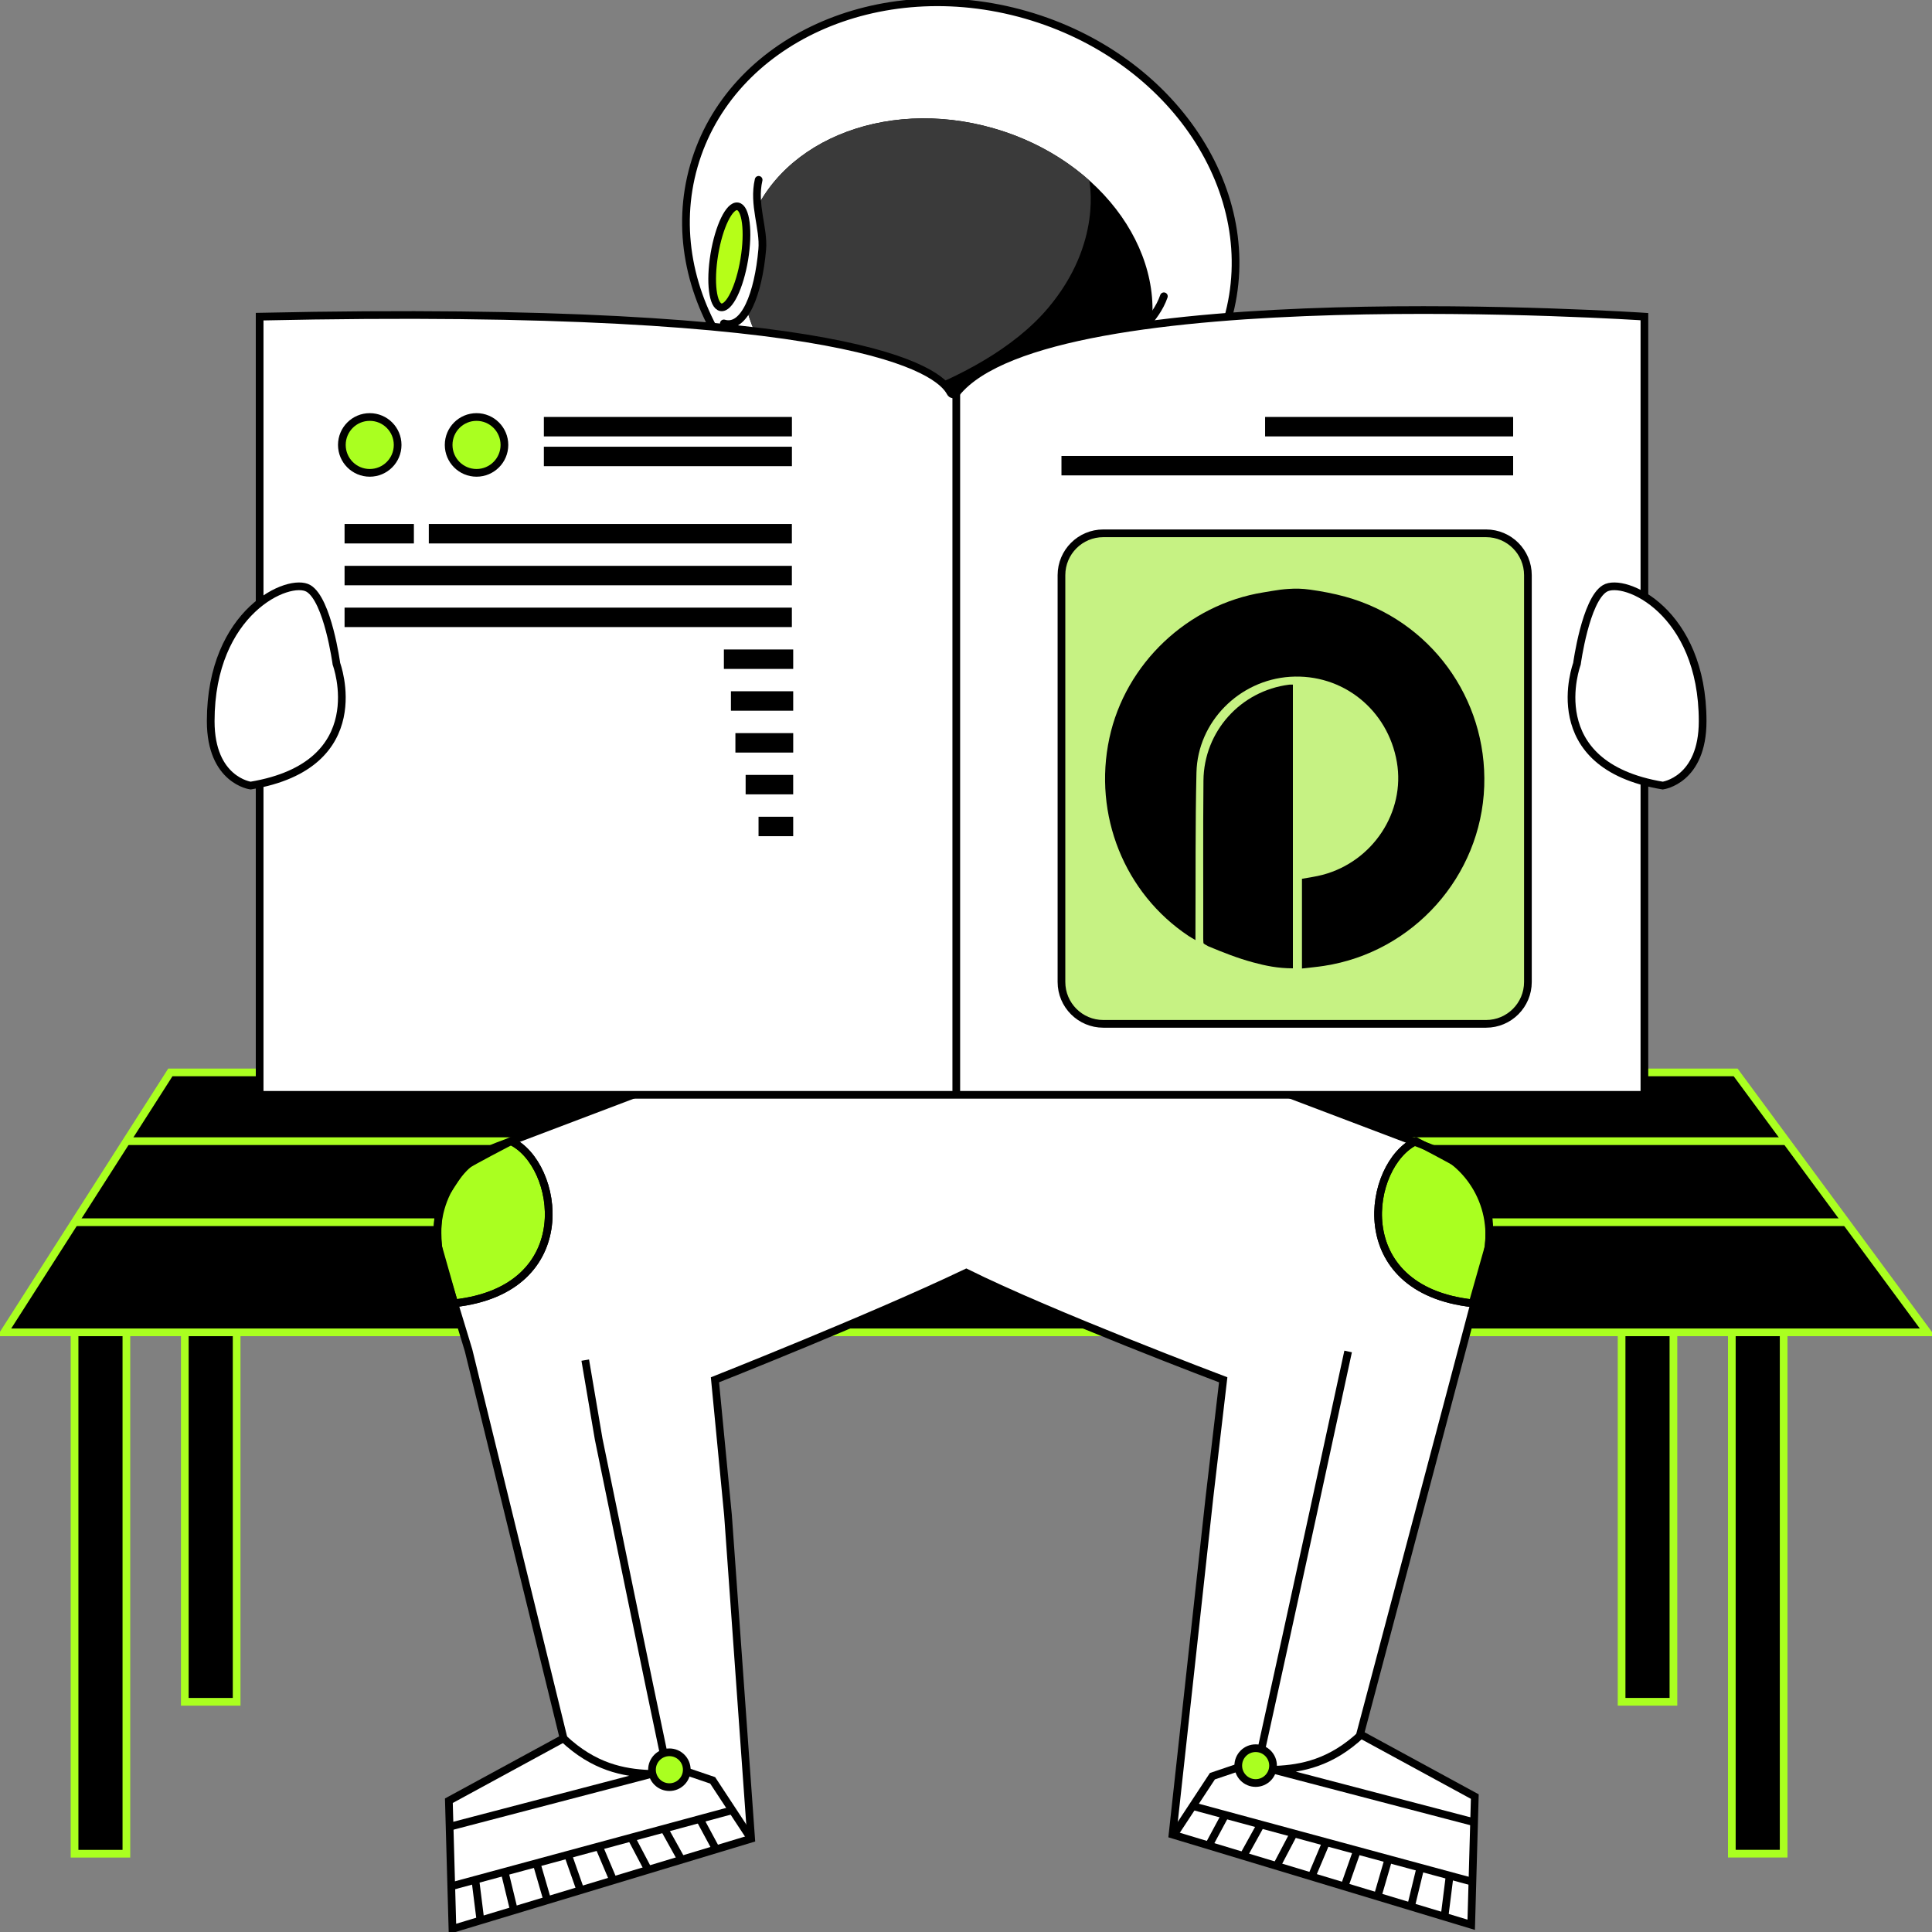
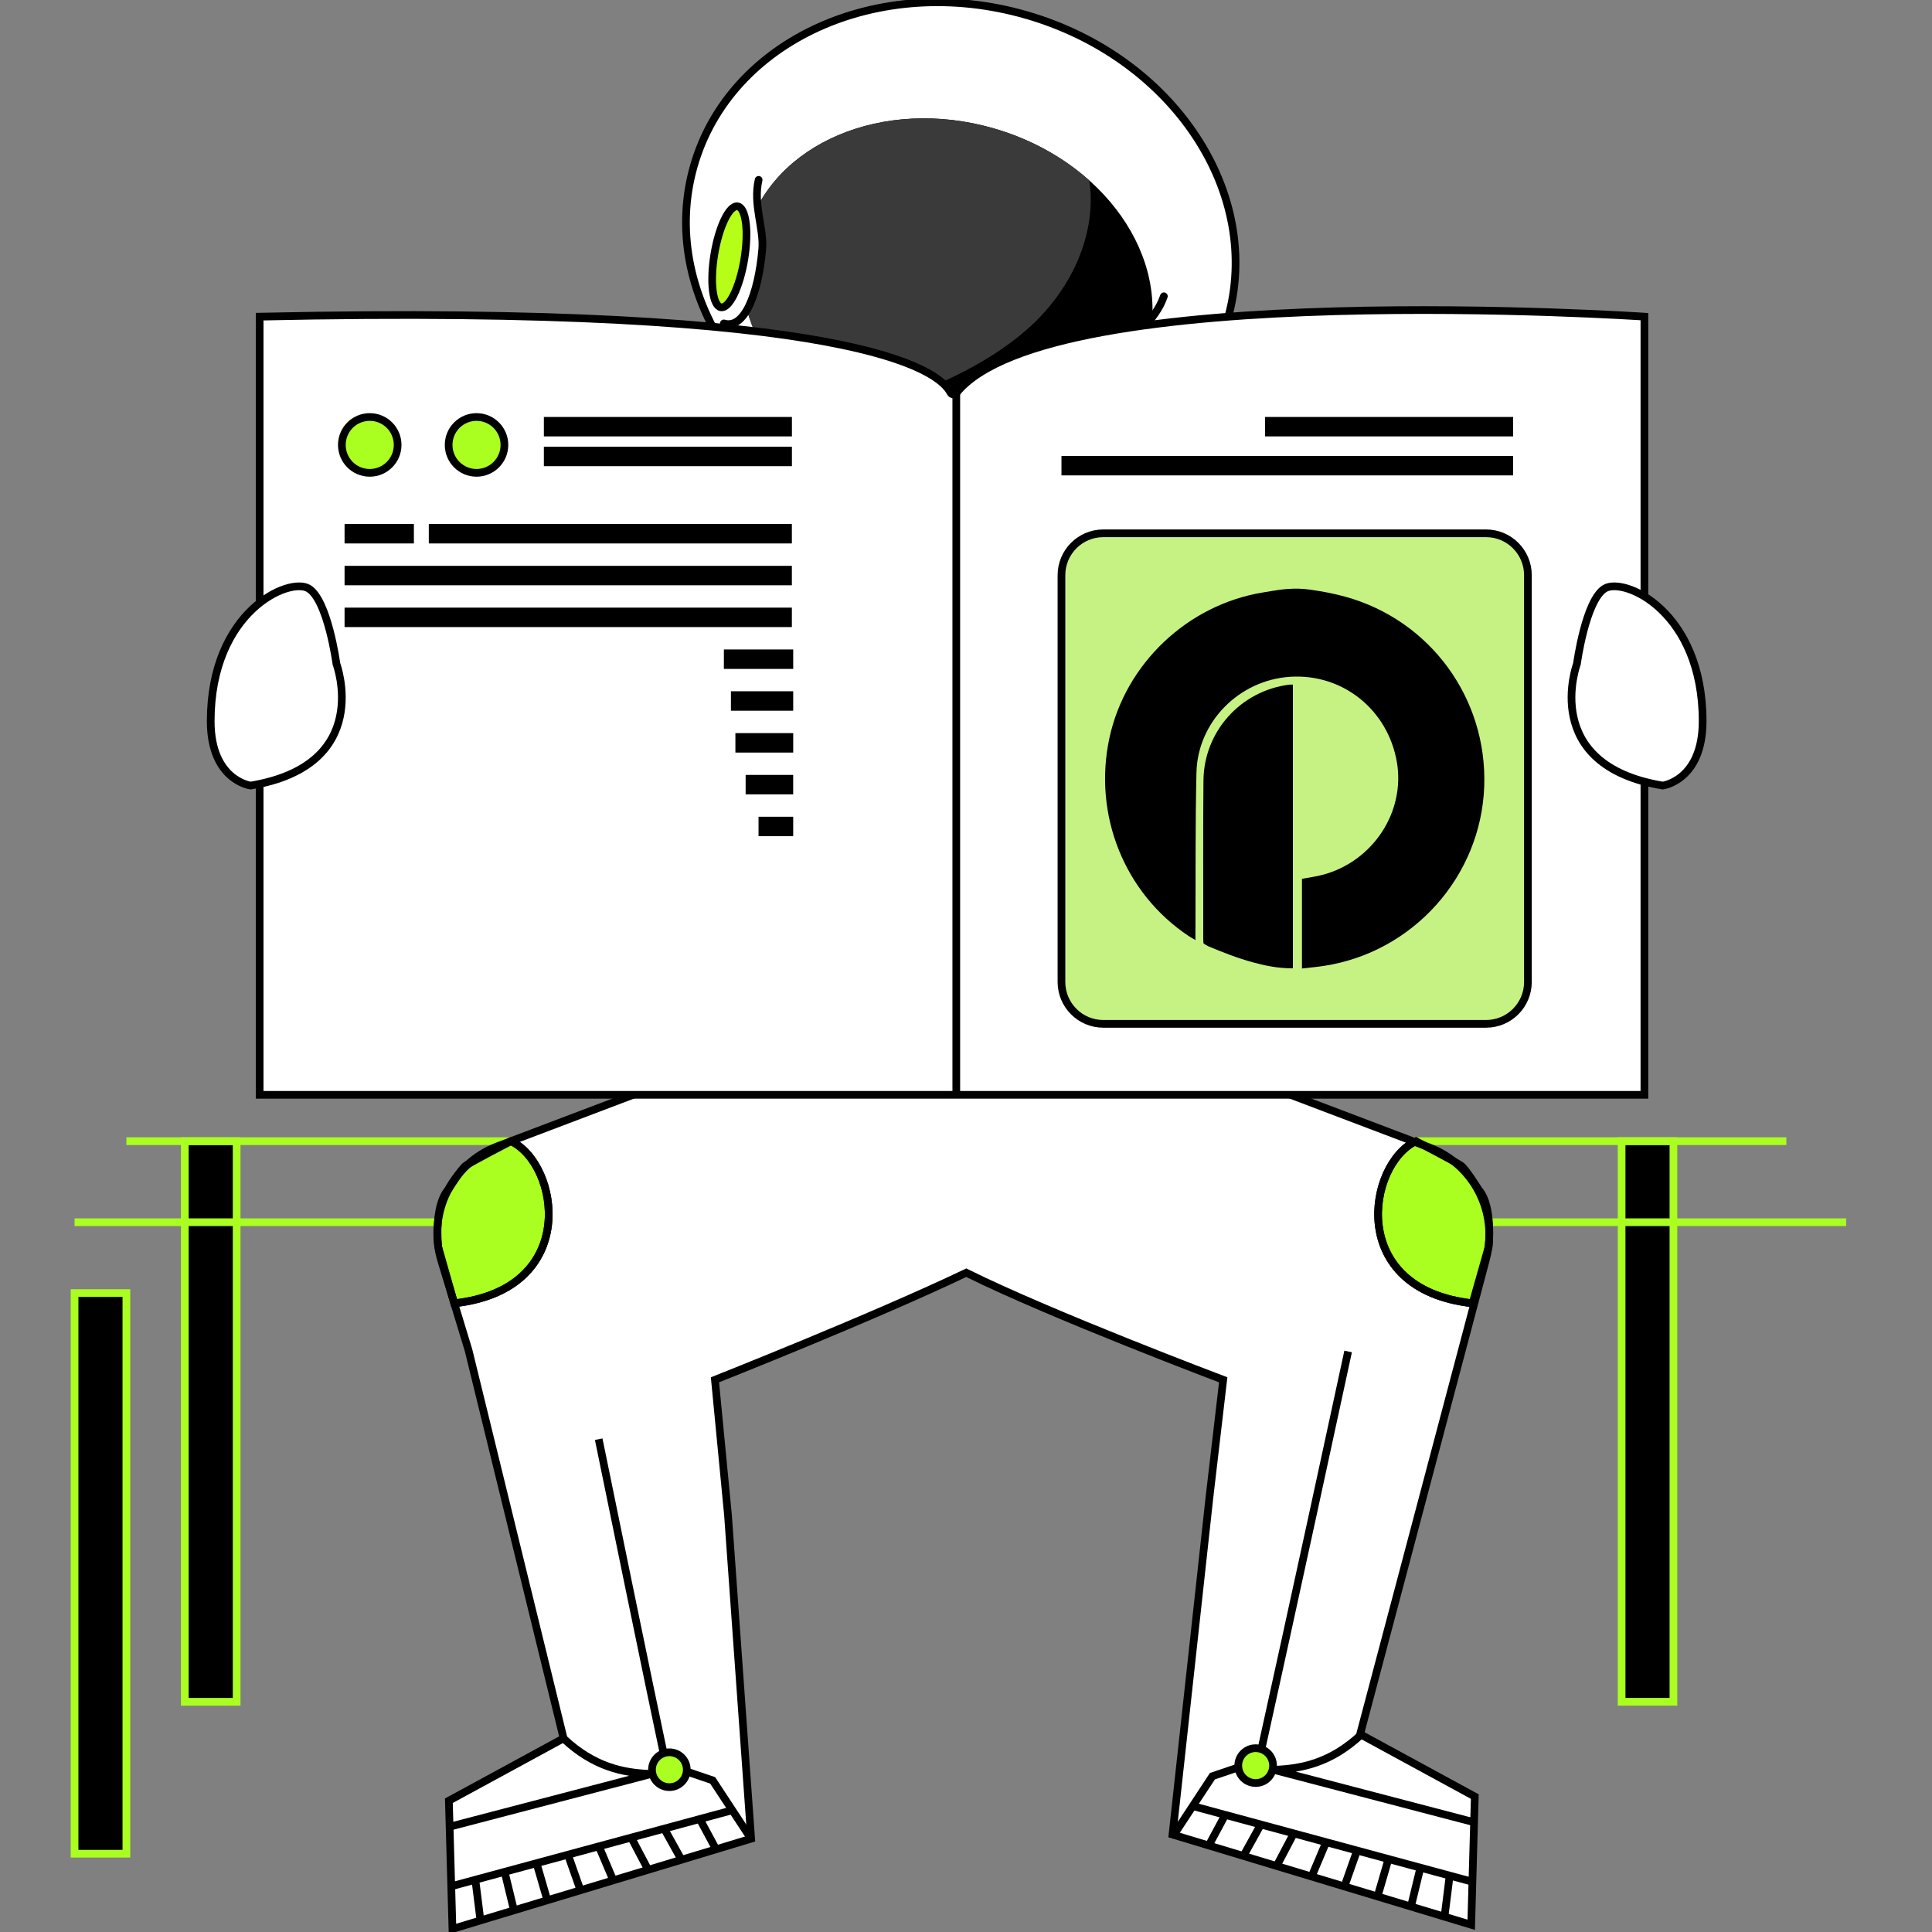
<svg xmlns="http://www.w3.org/2000/svg" width="251" height="251" viewBox="0 0 251 251" fill="none">
  <rect x="0" y="0" width="251" height="251" fill="#808080" stroke="none" />
  <g clip-path="url(#clip0_467_4379)">
    <path d="M16.42 167.994H9.687V240.829H16.42V167.994Z" fill="black" stroke="#AAFF20" stroke-miterlimit="10" />
    <path d="M30.743 148.257H24.009V221.093H30.743V148.257Z" fill="black" stroke="#AAFF20" stroke-miterlimit="10" />
-     <path d="M224.993 240.822L231.727 240.822L231.727 167.986L224.993 167.986L224.993 240.822Z" fill="black" stroke="#AAFF20" stroke-miterlimit="10" />
    <path d="M210.673 221.09L217.407 221.09L217.407 148.255L210.673 148.255L210.673 221.09Z" fill="black" stroke="#AAFF20" stroke-miterlimit="10" />
-     <path d="M0.544 173.094H250.408L225.49 139.325H22.131L13.963 152.106L0.544 173.094Z" fill="black" stroke="#AAFF20" stroke-miterlimit="10" />
    <path d="M16.42 148.257H232.079" stroke="#AAFF20" stroke-miterlimit="10" />
    <path d="M9.687 158.787H239.847" stroke="#AAFF20" stroke-miterlimit="10" />
    <path d="M92.855 179.266L94.548 196.83L97.556 238.884L58.752 250.605L58.286 233.951L73.181 225.846L60.839 175.441H60.845L56.779 161.595C56.779 161.595 56.103 153.393 62.824 149.772C69.552 146.144 92.562 139.182 92.562 139.182L159.938 135.56L167.622 142.247L186.034 149.239C186.034 149.239 195.028 153.381 193.306 162.295C191.583 171.209 190.519 173.178 190.519 173.178L176.891 225.319L191.787 233.424L191.32 250.078L152.517 238.357L157.319 194.507L158.885 179.278C158.885 179.278 142.255 172.22 125.53 165.366C114.192 170.873 92.861 179.278 92.861 179.278H92.855V179.266Z" fill="white" />
    <path d="M86.965 232.179C88.213 232.179 89.225 231.166 89.225 229.916C89.225 228.667 88.213 227.654 86.965 227.654C85.717 227.654 84.705 228.667 84.705 229.916C84.705 231.166 85.717 232.179 86.965 232.179Z" fill="#AAFF20" stroke="black" stroke-miterlimit="10" />
-     <path d="M86.212 227.785C86.212 227.785 84.209 218.387 77.78 186.976L76.034 176.704" stroke="black" stroke-miterlimit="10" />
+     <path d="M86.212 227.785C86.212 227.785 84.209 218.387 77.78 186.976" stroke="black" stroke-miterlimit="10" />
    <path d="M89.214 230.156L92.587 231.299L97.574 238.884" stroke="black" stroke-miterlimit="10" />
    <path d="M73.193 225.84C77.164 229.587 80.997 230.299 84.322 230.455C84.376 230.455 84.382 230.533 84.328 230.545L58.393 237.327" stroke="black" stroke-miterlimit="10" />
    <path d="M95.14 235.178L58.615 245.062" stroke="black" stroke-miterlimit="10" />
    <path d="M90.912 236.322L93.029 240.255" stroke="black" stroke-miterlimit="10" />
    <path d="M61.754 244.212L62.418 249.498" stroke="black" stroke-miterlimit="10" />
    <path d="M65.557 243.182L66.771 248.186" stroke="black" stroke-miterlimit="10" />
    <path d="M69.707 242.062L71.106 246.875" stroke="black" stroke-miterlimit="10" />
    <path d="M73.786 240.955L75.412 245.577" stroke="black" stroke-miterlimit="10" />
    <path d="M77.804 239.872L79.676 244.289" stroke="black" stroke-miterlimit="10" />
    <path d="M82.008 238.734L84.208 242.919" stroke="black" stroke-miterlimit="10" />
    <path d="M86.361 237.704L88.532 241.613" stroke="black" stroke-miterlimit="10" />
    <path d="M163.131 231.646C164.38 231.646 165.392 230.633 165.392 229.384C165.392 228.134 164.38 227.121 163.131 227.121C161.883 227.121 160.871 228.134 160.871 229.384C160.871 230.633 161.883 231.646 163.131 231.646Z" fill="#AAFF20" stroke="black" stroke-miterlimit="10" />
    <path d="M163.879 227.246C163.879 227.246 168.621 205.839 175.145 175.579" stroke="black" stroke-miterlimit="10" />
    <path d="M160.883 229.617L157.51 230.76L152.523 238.345" stroke="black" stroke-miterlimit="10" />
    <path d="M176.897 225.301C172.927 229.048 169.093 229.761 165.769 229.916C165.715 229.916 165.709 229.994 165.763 230.006L191.697 236.789" stroke="black" stroke-miterlimit="10" />
    <path d="M154.957 234.64L191.476 244.523" stroke="black" stroke-miterlimit="10" />
    <path d="M159.178 235.783L157.062 239.716" stroke="black" stroke-miterlimit="10" />
    <path d="M188.337 243.673L187.673 248.959" stroke="black" stroke-miterlimit="10" />
    <path d="M184.533 242.643L183.319 247.648" stroke="black" stroke-miterlimit="10" />
    <path d="M180.383 241.524L178.984 246.337" stroke="black" stroke-miterlimit="10" />
    <path d="M176.305 240.416L174.678 245.038" stroke="black" stroke-miterlimit="10" />
    <path d="M172.287 239.333L170.421 243.751" stroke="black" stroke-miterlimit="10" />
    <path d="M168.082 238.195L165.882 242.38" stroke="black" stroke-miterlimit="10" />
    <path d="M163.729 237.166L161.564 241.075" stroke="black" stroke-miterlimit="10" />
    <path d="M183.953 148.257C177.662 151.196 174.929 167.521 191.314 169.323L193.395 161.996C193.395 161.996 194.005 156.722 192.092 154.549C192.092 154.549 190.453 151.909 189.837 151.454C189.221 150.993 183.953 148.257 183.953 148.257Z" fill="#AAFF20" stroke="black" stroke-miterlimit="10" />
    <path d="M66.376 148.257C72.667 151.196 75.4 167.521 59.015 169.323L56.934 161.996C56.934 161.996 56.324 156.722 58.238 154.549C58.238 154.549 59.876 151.909 60.492 151.454C61.102 150.993 66.376 148.257 66.376 148.257Z" fill="#AAFF20" stroke="black" stroke-miterlimit="10" />
    <path d="M97.316 136.524L64.636 148.916C58.668 151.178 55.481 157.68 57.335 163.792L60.875 175.435L73.218 225.84L58.316 233.945L58.782 250.599L97.585 238.878L94.578 196.824L92.885 179.26C92.885 179.26 113.301 171.191 125.536 165.348C136.562 170.825 158.915 179.26 158.915 179.26L157.133 194.489L152.331 238.339L191.135 250.06L191.601 233.406L176.705 225.301L193.078 163.516C194.669 157.506 191.464 151.262 185.657 149.059L152.601 136.524" stroke="black" stroke-miterlimit="10" />
    <path d="M159.491 41.48C164.176 25.146 152.452 7.442 133.303 1.938C114.155 -3.566 94.834 5.213 90.149 21.547C85.464 37.882 97.188 55.585 116.337 61.09C135.485 66.594 154.806 57.814 159.491 41.48Z" fill="white" stroke="black" stroke-miterlimit="10" />
    <path d="M149.036 45.176C152.368 33.557 143.433 20.794 129.078 16.668C114.723 12.541 100.385 18.615 97.052 30.233C93.72 41.851 102.655 54.615 117.01 58.741C131.365 62.867 145.703 56.794 149.036 45.176Z" fill="black" />
    <path d="M141.502 23.43C138.153 20.443 133.926 18.061 129.076 16.672C114.724 12.547 100.384 18.617 97.053 30.237C94.524 39.061 99.063 48.537 107.68 54.398C107.68 54.398 127.15 50.722 136.186 39.989C143.32 31.512 141.502 23.43 141.502 23.43Z" fill="#3A3A3A" />
    <path d="M98.56 23.364C97.807 26.609 99.272 29.674 99.027 32.416C98.513 38.222 96.701 42.826 94.04 42.018" fill="white" />
    <path d="M98.56 23.364C97.807 26.609 99.272 29.674 99.027 32.416C98.513 38.222 96.701 42.826 94.04 42.018" stroke="black" stroke-miterlimit="10" stroke-linecap="round" />
    <path d="M96.699 33.688C97.298 30.068 96.912 26.988 95.836 26.81C94.761 26.632 93.404 29.422 92.805 33.043C92.206 36.663 92.592 39.743 93.667 39.921C94.742 40.1 96.1 37.309 96.699 33.688Z" fill="#B6FE18" stroke="black" stroke-miterlimit="10" />
    <path d="M151.208 38.492C150.125 41.647 147.261 43.461 146.017 45.915C143.374 51.111 142.471 55.972 145.156 56.702" fill="white" />
    <path d="M151.208 38.492C150.125 41.647 147.261 43.461 146.017 45.915C143.374 51.111 142.471 55.972 145.156 56.702" stroke="black" stroke-miterlimit="10" stroke-linecap="round" />
    <path d="M150.948 49.767C152.359 46.38 152.687 43.294 151.681 42.874C150.676 42.454 148.716 44.859 147.305 48.246C145.894 51.633 145.566 54.719 146.572 55.139C147.578 55.559 149.537 53.154 150.948 49.767Z" fill="#B6FE18" stroke="black" stroke-miterlimit="10" />
    <path d="M33.732 41.138V142.235H213.637V41.138C213.637 41.138 136.335 35.96 124.238 51.069C124.029 51.333 123.622 51.291 123.473 50.991C122.026 48.172 111.327 39.45 33.732 41.138Z" fill="white" stroke="black" stroke-miterlimit="10" />
    <path d="M124.238 51.069V142.235" stroke="black" stroke-miterlimit="10" />
    <path d="M27.375 93.692C27.375 79.403 37.577 74.943 40.083 76.451C42.588 77.96 43.707 86.245 43.707 86.245C43.707 86.245 48.61 99.385 32.56 102.061C32.56 102.061 27.375 101.39 27.375 93.692Z" fill="white" stroke="black" stroke-miterlimit="10" />
    <path d="M221.202 93.692C221.202 79.403 211 74.943 208.495 76.451C205.989 77.96 204.871 86.245 204.871 86.245C204.871 86.245 199.967 99.385 216.017 102.061C216.017 102.061 221.202 101.39 221.202 93.692Z" fill="white" stroke="black" stroke-miterlimit="10" />
    <path d="M66.376 148.257C72.667 151.196 75.4 167.521 59.015 169.323" stroke="black" stroke-miterlimit="10" />
    <path d="M183.953 148.257C177.662 151.196 174.929 167.521 191.314 169.323" stroke="black" stroke-miterlimit="10" />
    <path d="M193.066 133.016H143.338C140.336 133.016 137.902 130.579 137.902 127.574V74.727C137.902 71.722 140.336 69.286 143.338 69.286H193.066C196.068 69.286 198.502 71.722 198.502 74.727V127.574C198.502 130.579 196.068 133.016 193.066 133.016Z" fill="#C6F283" stroke="black" stroke-miterlimit="10" />
    <path d="M170.218 76.607C171.748 76.822 173.273 77.11 174.756 77.517C185.801 80.558 193.228 90.71 192.827 102.156C192.415 113.842 183.618 123.707 172.006 125.485C171.085 125.629 170.152 125.706 169.147 125.826V114.171C170.05 114.003 170.953 113.889 171.826 113.656C178.356 111.932 182.59 105.497 181.478 99.013C180.306 92.189 174.415 87.484 167.598 87.927C161.008 88.358 155.597 93.763 155.441 100.36C155.28 107.191 155.346 114.021 155.31 120.858C155.31 121.217 155.31 121.576 155.31 122.133C154.927 121.905 154.676 121.767 154.437 121.612C146.077 116.057 141.992 105.868 144.127 95.901C146.202 86.215 154.317 78.534 164.142 76.96C164.525 76.9 164.907 76.834 165.29 76.768C165.99 76.649 166.689 76.553 167.395 76.511C168.34 76.445 169.195 76.463 170.218 76.607Z" fill="black" />
    <path d="M167.969 88.945C167.969 101.169 167.969 113.363 167.969 125.802C165.996 125.802 164.441 125.473 162.797 125.03C160.817 124.497 158.922 123.749 156.984 122.941C156.631 122.755 156.398 122.617 156.35 122.534C156.338 122.366 156.32 122.127 156.32 121.911C156.338 115.075 156.284 108.238 156.35 101.408C156.41 95.026 161.176 89.753 167.479 88.95C167.622 88.927 167.772 88.945 167.969 88.945Z" fill="black" />
    <path d="M48.036 61.431C50.038 61.431 51.66 59.807 51.66 57.804C51.66 55.8 50.038 54.176 48.036 54.176C46.035 54.176 44.413 55.8 44.413 57.804C44.413 59.807 46.035 61.431 48.036 61.431Z" fill="#AAFF20" stroke="black" stroke-miterlimit="10" />
    <path d="M61.91 61.431C63.911 61.431 65.533 59.807 65.533 57.804C65.533 55.8 63.911 54.176 61.91 54.176C59.908 54.176 58.286 55.8 58.286 57.804C58.286 59.807 59.908 61.431 61.91 61.431Z" fill="#AAFF20" stroke="black" stroke-miterlimit="10" />
    <path d="M102.884 54.17H70.658V56.696H102.884V54.17Z" fill="black" />
    <path d="M102.884 58.037H70.658V60.564H102.884V58.037Z" fill="black" />
    <path d="M196.583 54.17H164.357V56.696H196.583V54.17Z" fill="black" />
    <path d="M196.583 59.235H137.902V61.761H196.583V59.235Z" fill="black" />
    <path d="M102.878 68.076H55.709V70.603H102.878V68.076Z" fill="black" />
    <path d="M53.771 68.076H44.765V70.603H53.771V68.076Z" fill="black" />
    <path d="M102.878 73.512H44.765V76.038H102.878V73.512Z" fill="black" />
    <path d="M102.878 78.941H44.765V81.468H102.878V78.941Z" fill="black" />
    <path d="M103.051 84.377H94.045V86.903H103.051V84.377Z" fill="black" />
    <path d="M103.051 89.807H94.96V92.333H103.051V89.807Z" fill="black" />
    <path d="M95.541 97.771H103.052V95.245H95.541V97.771Z" fill="black" />
    <path d="M96.871 103.2H103.048V100.673H96.871V103.2Z" fill="black" />
    <path d="M98.547 108.635H103.05V106.109H98.547V108.635Z" fill="black" />
  </g>
  <defs>
    <clipPath id="clip0_467_4379">
      <rect width="251" height="251" fill="white" />
    </clipPath>
  </defs>
</svg>